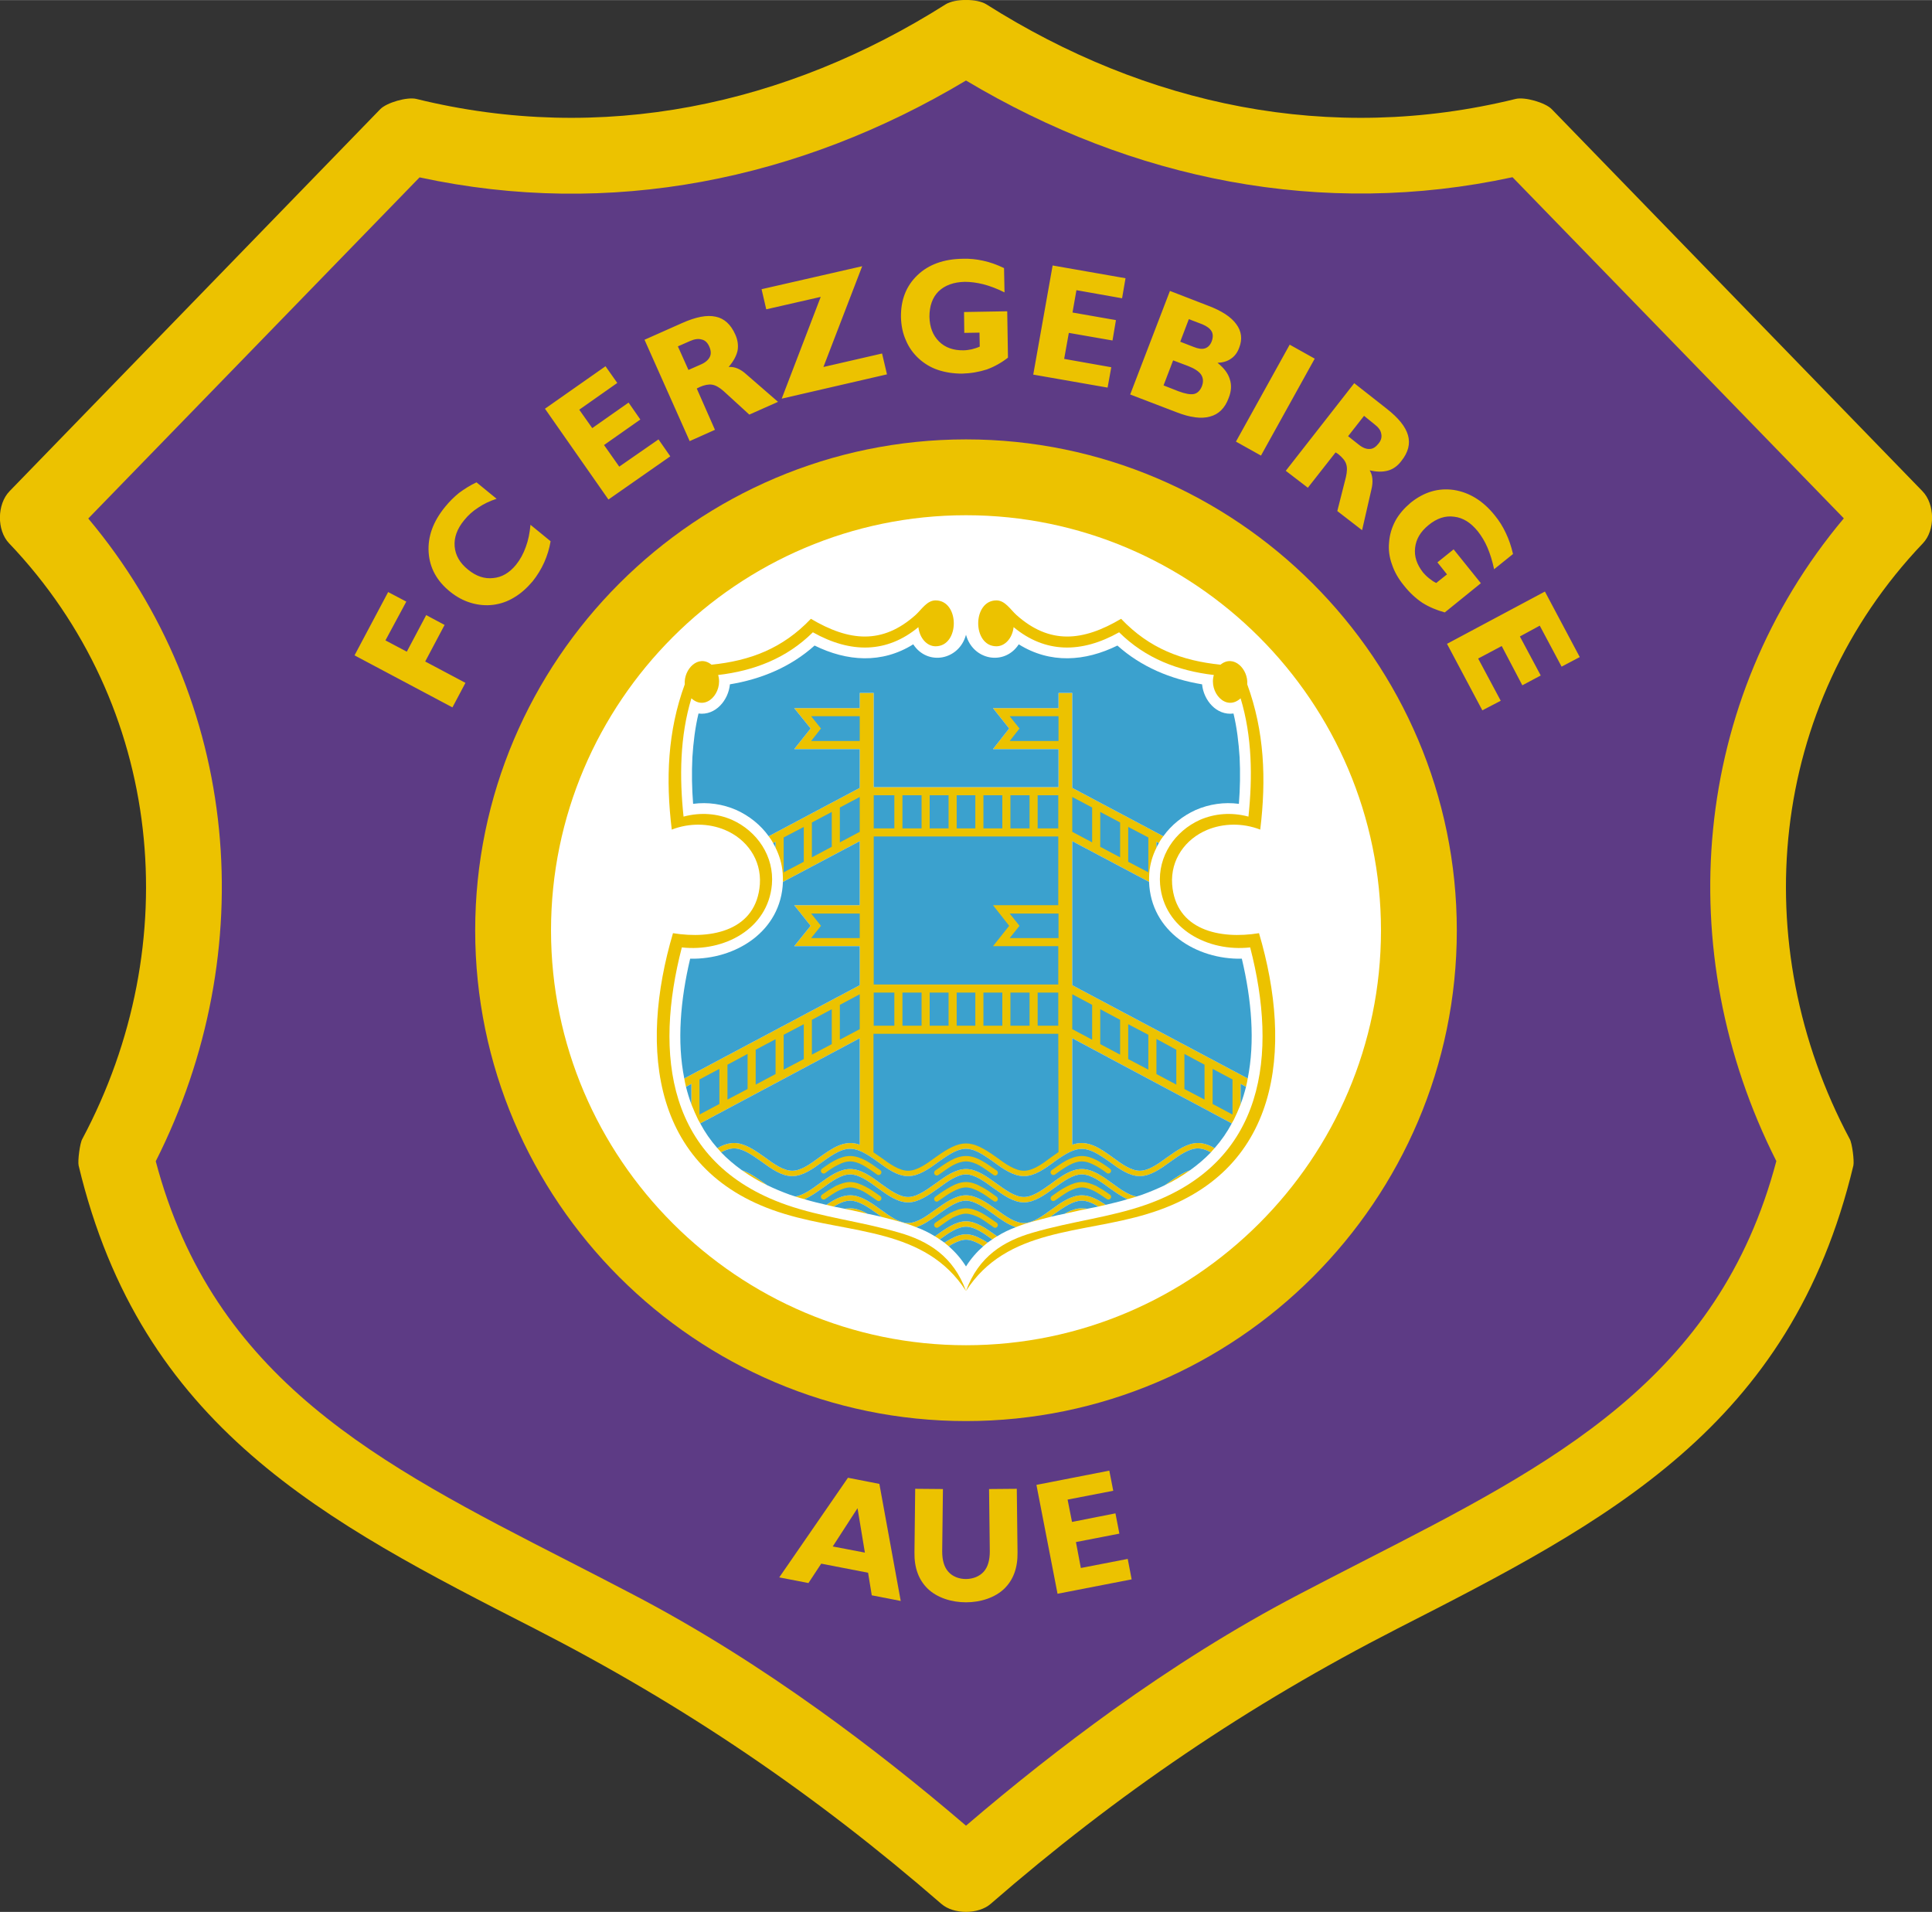
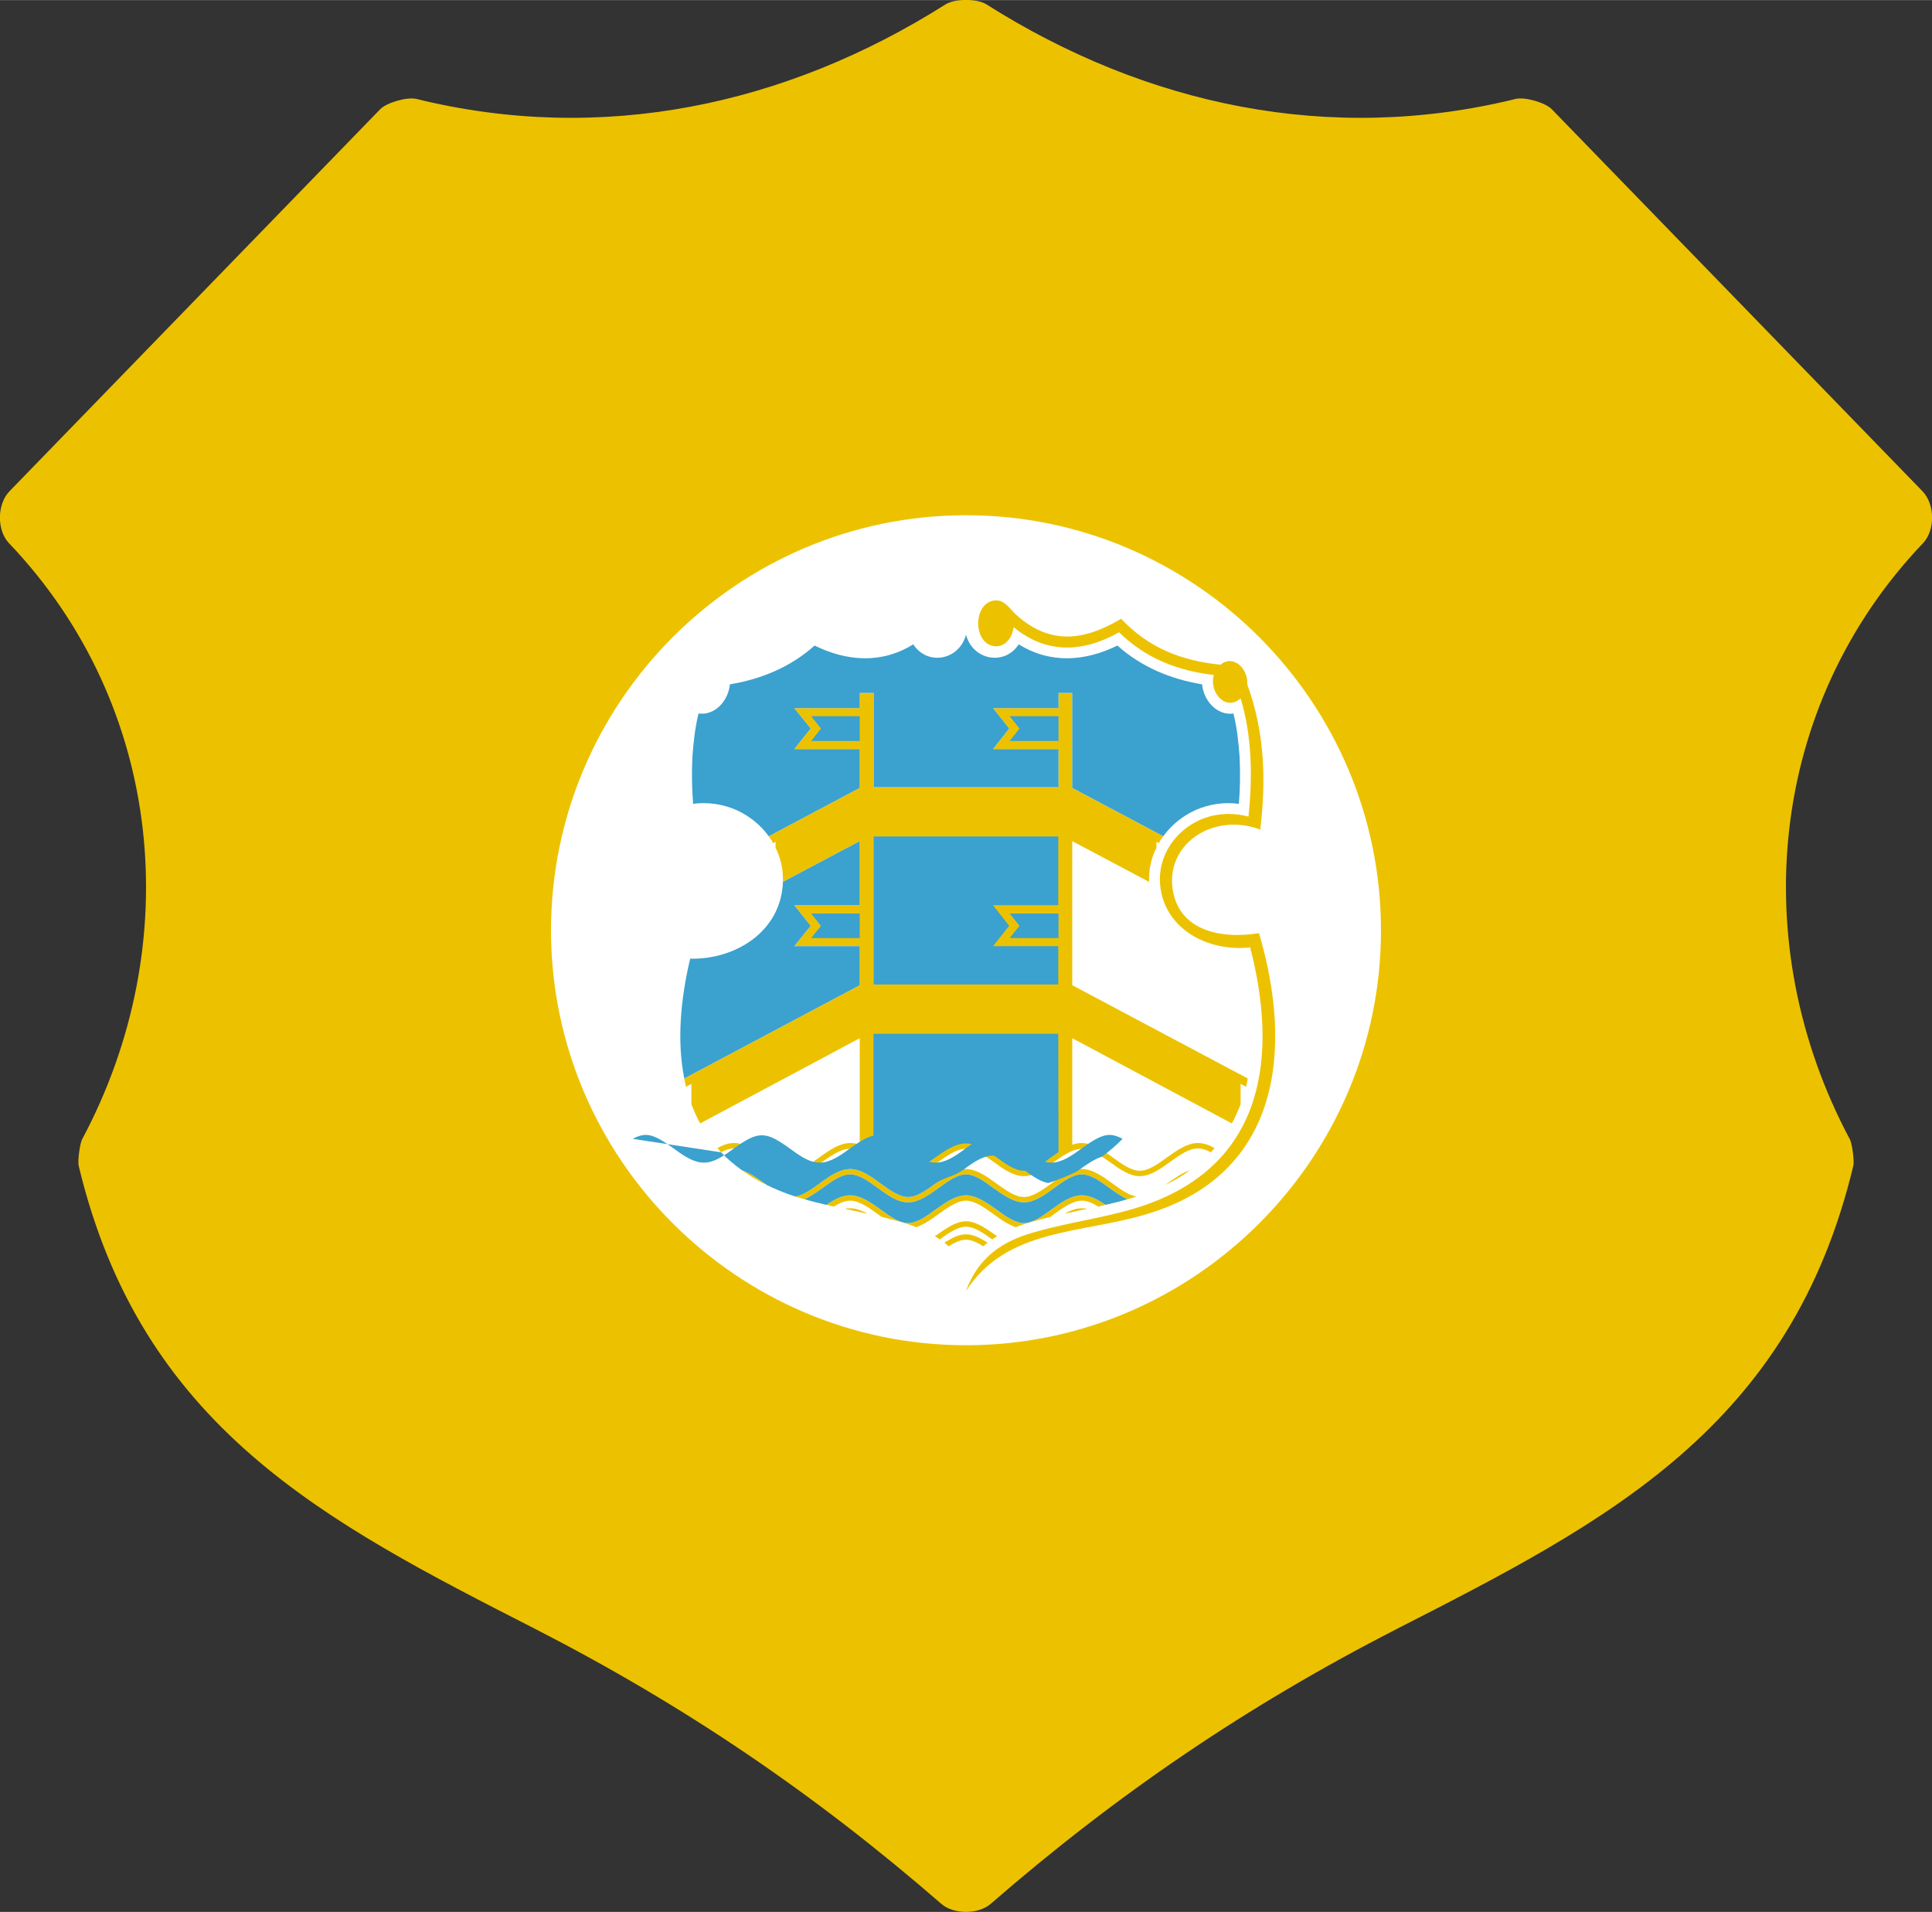
<svg xmlns="http://www.w3.org/2000/svg" id="Layer_1" image-rendering="optimizeQuality" shape-rendering="geometricPrecision" text-rendering="geometricPrecision" viewBox="0 0 2361.8 2337" width="2500" height="2474">
  <rect x="0" y="0" width="2361.8" height="2337" fill="#333333" stroke="none" />
  <style>.st0{fill:#ecc200}.st1{fill:#5d3b85}.st2{fill:#fff}.st3{fill:#3ba1ce}</style>
  <g id="Ebene_x0020_1">
    <path class="st0" d="M1150.9 2327.3c-155.1-134.7-314.1-242.7-497.4-336.6-256.8-131.1-480.9-246-557.4-566.1-1.2-5.7 1.5-27.3 4.5-32.4 127.2-238.5 99.6-529.8-89.4-728.1-15.3-15.9-15-48 .6-63.9l453-466.8c7.8-8.1 33-15.3 44.1-12.6 226.8 55.8 451.8 8.1 647.4-115.8 11.4-6.9 37.8-6.9 49.2 0 195.6 123.9 420.6 171.6 647.4 115.8 11.1-2.7 36.3 4.5 44.1 12.6l453 466.8c15.6 15.9 15.9 48 .6 63.9-189 198.3-216.6 489.6-89.4 728.1 3 5.1 5.7 26.7 4.5 32.4-76.5 320.1-300.6 435-557.4 566.1-183.3 93.9-342.3 201.9-497.4 336.6-15 12.9-45 12.9-60 0z" />
-     <path class="st1" d="M1180.9 2231.6c58.5-50.1 118.5-97.5 179.4-141.3 72.9-52.2 148.2-99.9 226.8-141 26.4-13.8 53.1-27.6 79.5-41.1 231.6-118.5 434.4-222.3 504.9-489-129.6-256.5-104.1-563.4 82.5-785.7l-405-417c-233.1 50.4-464.7 3.3-668.1-118.2-203.4 121.7-435 168.8-668 118.4l-405 417C294.5 856 320 1162.9 190.4 1419.4c70.5 266.7 273.3 370.5 504.9 489 26.4 13.5 53.1 27.3 79.5 41.1 78.6 41.1 153.9 88.8 226.8 141 60.8 43.6 120.8 91 179.3 141.1z" />
    <path class="st0" d="M1180.9 1737c330.3 0 600-269.4 600-599.7 0-330.6-269.7-600.3-600-600.3s-600 269.7-600 600.3c.1 330.3 269.7 599.7 600 599.7z" />
    <path class="st2" d="M1180.9 1644.3c279.3 0 507.3-228 507.3-507 0-279.6-228-507.6-507.3-507.6s-507.3 228-507.3 507.6c.1 279 228 507 507.3 507z" />
    <path class="st0" d="M907 1430.4c9.3 6.6 19.5 12.9 30.9 18.3-.9-.6-2.1-1.5-3-2.1-9.3-6.6-18.6-13.2-27.9-16.2zm65.4 32.1c3.6 1.2 7.5 2.4 11.1 3.3 7.5-3.3 15-8.7 22.2-13.8 11.4-8.4 22.8-16.5 33.6-16.5s22.2 8.1 33.6 16.5c12 8.7 24.3 17.7 37.2 17.7 12.9 0 25.2-9 37.5-17.7 11.4-8.4 22.8-16.5 33.3-16.5 10.5 0 21.9 8.1 33.3 16.5 12.3 8.7 24.6 17.7 37.5 17.7 12.9 0 25.2-9 37.2-17.7 11.4-8.4 22.8-16.5 33.6-16.5s22.2 8.1 33.6 16.5c7.2 5.1 14.7 10.5 22.2 13.8 3.6-.9 7.5-2.1 11.1-3.3-9.6-1.5-19.5-8.7-29.4-15.9-12.3-9-24.6-17.7-37.5-17.7-12.9 0-25.2 8.7-37.2 17.7-11.4 8.1-22.8 16.5-33.6 16.5s-22.2-8.4-33.6-16.5c-12.3-9-24.6-17.7-37.2-17.7-12.6 0-24.9 8.7-37.2 17.7-11.4 8.1-22.8 16.5-33.6 16.5s-22.2-8.4-33.6-16.5c-12-9-24.3-17.7-37.2-17.7-12.9 0-25.2 8.7-37.5 17.7-9.9 7.2-19.8 14.4-29.4 15.9zm37.8 10.2c9.6-6.6 19.2-11.7 29.1-11.7 12.9 0 25.2 8.7 37.2 17.4 11.4 8.4 22.8 16.5 33.6 16.5s22.2-8.1 33.6-16.5c12.3-8.7 24.6-17.4 37.2-17.4 12.6 0 24.9 8.7 37.2 17.4 11.4 8.4 22.8 16.5 33.6 16.5s22.2-8.1 33.6-16.5c12-8.7 24.3-17.4 37.2-17.4 9.9 0 19.5 5.1 29.1 11.7-3 .6-6 1.5-9 2.1-6.9-4.2-13.5-7.2-20.1-7.2-10.8 0-22.2 8.1-33.6 16.2-1.5 1.2-3.3 2.4-4.8 3.6-8.1 2.1-16.5 4.2-24.9 6.6-6 1.8-11.7 3.6-17.4 6-9.3-3-18.6-9.6-27.6-16.2-11.4-8.1-22.8-16.2-33.3-16.2-10.5 0-21.9 8.1-33.3 16.2-9 6.6-18.3 13.2-27.6 16.2-5.7-2.4-11.4-4.2-17.4-6-8.4-2.4-16.8-4.5-24.9-6.6-1.5-1.2-3.3-2.4-4.8-3.6-11.4-8.1-22.8-16.2-33.6-16.2-6.6 0-13.2 3-20.1 7.2-3-.6-6-1.5-9-2.1zm22.5 4.8c2.4.6 4.8 1.2 7.2 1.5 6.6 1.5 13.5 3 20.1 4.5-.6-.6-1.2-.9-1.8-1.2-6.3-3.3-12.6-5.4-18.9-5.4-2.4 0-4.5.3-6.6.6zm110.1 33.6c2.1 1.2 4.2 2.4 6 3.9 11.1-8.1 21.9-15.6 32.1-15.6 10.2 0 21 7.5 32.1 15.6 1.8-1.5 3.9-2.7 6-3.9-.3-.3-.6-.3-.9-.6-12.3-8.7-24.6-17.7-37.2-17.7-12.6 0-24.9 9-37.2 17.7-.3.3-.6.3-.9.6zm11.7 7.8c2.4-1.5 4.8-3 7.2-4.2 6.3-3.6 12.9-6 19.2-6 6.3 0 12.9 2.4 19.2 6 2.4 1.2 4.8 2.7 7.2 4.2l-5.4 4.5c-1.5-1.2-3.3-2.1-4.8-3-5.7-3-11.1-5.1-16.2-5.1s-10.5 2.1-16.2 5.1c-1.5.9-3.3 1.8-4.8 3l-5.4-4.5zm147.3-35.4c6.6-1.5 13.5-3 20.1-4.5 2.4-.3 4.8-.9 7.2-1.5-2.1-.3-4.2-.6-6.6-.6-6.3 0-12.6 2.1-18.9 5.4-.6.3-1.2.6-1.8 1.2zm122.1-34.8c11.4-5.4 21.6-11.7 30.9-18.3-9.3 3-18.6 9.6-27.9 16.2-.9.6-2.1 1.5-3 2.1z" />
    <path class="st0" d="M939.7 1022.1c2.1 2.7 3.9 5.4 5.4 8.4l3-1.5v7.2c4.8 9.6 7.8 19.8 8.7 30.9.3 3.6.3 7.2.3 10.8l93.9-49.8v78.3h-80.1l20.1 25.2-20.1 24.9h80.1v47.7l-214.5 114c.6 3.3 1.2 6.9 2.1 10.2l6.6-3.6v24.9c.6 1.5 1.2 3.3 2.1 5.1 1.2 3.3 2.7 6.3 4.2 9.6 1.2 3 2.7 5.7 4.5 8.7l195-104.1v130.2c-18.9-6.9-34.2 4.8-49.2 15.3-11.4 8.4-22.5 16.5-33.3 16.5-10.8 0-22.2-8.1-33.6-16.5-12.3-8.7-24.6-17.4-37.5-17.4-6.9 0-13.8 2.4-20.4 6.3 1.5 1.5 3 3.3 4.5 5.1 5.4-3 10.8-4.8 15.9-4.8 10.8 0 22.2 8.1 33.6 16.2 12.3 9 24.6 17.7 37.5 17.7 12.9 0 24.9-8.7 37.2-17.7 29.1-21 38.1-21 67.2 0 12.3 9 24.3 17.7 37.2 17.7 12.9 0 25.2-8.7 37.5-17.7 29.1-21 37.5-21 66.6 0 12.3 9 24.6 17.7 37.5 17.7 12.9 0 25.2-8.7 37.2-17.7 29.4-21 38.1-20.7 67.2 0 12.3 9 24.6 17.7 37.2 17.7 12.9 0 25.2-8.7 37.5-17.7 11.4-8.1 22.8-16.2 33.6-16.2 5.1 0 10.5 1.8 15.9 4.8 1.5-1.8 3-3.6 4.5-5.1-6.6-3.9-13.5-6.3-20.4-6.3-12.9 0-25.2 8.7-37.5 17.4-11.4 8.4-22.8 16.5-33.6 16.5-10.5 0-21.9-8.1-33.3-16.5-14.7-10.5-30.3-22.2-49.2-15.3V1269l195 104.1c1.8-3 3.3-5.7 4.5-8.7 1.5-3.3 3-6.3 4.2-9.6.9-1.8 1.5-3.6 2.1-5.1v-24.9l6.6 3.6c.9-3.3 1.5-6.9 2.1-10.2l-214.5-114v-176.1l93.9 49.8c0-3.6 0-7.2.3-11.1.9-10.8 3.9-21 8.7-30.6v-7.2l3 1.5c1.5-3 3.3-5.7 5.4-8.4L1310.8 963V846.9H1294v18.6h-80.1l19.8 24.9-19.8 25.2h80.1v46.5h-225.9V846.9H1051v18.6h-80.1l20.1 24.9-20.1 25.2h80.1V963l-111.3 59.1z" />
-     <path class="st3" d="M1268.5 1012.5h25.2V972h-25.2zM1235.2 1012.5h23.4V972h-23.4zM1202.2 1012.5h23.1V972h-23.1zM1169.5 1012.5h22.8V972h-22.8zM1136.5 1012.5h23.1V972h-23.1zM1103.2 1012.5h23.4V972h-23.4zM1068.1 972v40.5h25.2V972zM1268.5 1253.7h25.2v-40.5h-25.2zM1235.2 1253.7h23.4v-40.5h-23.4zM1202.2 1253.7h23.1v-40.5h-23.1zM1169.5 1253.7h22.8v-40.5h-22.8zM1136.5 1253.7h23.1v-40.5h-23.1zM1103.2 1253.7h23.4v-40.5h-23.4zM1068.1 1253.7h25.2v-40.5h-25.2zM958 1023.6l24.6-12.9v42.6l-24.6 12.9zM992.5 1005.3l24.3-12.9v42.6l-24.3 12.9zM1026.7 987l24.3-12.9v42.6l-24.3 12.9zM855.1 1319.4l24.3-12.9v42.9l-24.3 12.9zM889.3 1301.4l24.6-13.2v42.9l-24.6 12.9zM923.8 1283.1l24.3-12.9v42.6l-24.3 12.9zM958 1264.8l24.6-12.9v42.6l-24.6 12.9zM992.5 1246.5l24.3-12.9v42.6l-24.3 12.9zM1026.7 1228.2l24.3-12.9v42.6l-24.3 12.9zM1506.7 1362.3l-24.3-12.9v-42.9l24.3 12.9zM1472.5 1344l-24.6-12.9v-42.9l24.6 13.2zM1438 1325.7l-24.3-12.9v-42.9l24.3 13.2zM1403.8 1307.4l-24.6-12.9v-42.6l24.6 12.9zM1369.3 1289.1l-24.3-12.9v-42.6l24.3 12.9zM1335.1 1270.8l-24.3-12.9v-42.6l24.3 12.9zM1403.8 1066.2l-24.6-12.9v-42.6l24.6 12.9zM1369.3 1047.9L1345 1035v-42.6l24.3 12.9zM1335.1 1029.6l-24.3-12.9v-42.6l24.3 12.9zM1416.7 1030.5c-1.2 1.8-2.1 3.6-3 5.7v-7.2l3 1.5zM1523.2 1328.4c-1.8 7.2-3.9 14.1-6.6 21.3v-24.9l6.6 3.6zM945.1 1030.5c1.2 1.8 2.1 3.6 3 5.7v-7.2l-3 1.5zM838.6 1328.4c1.8 7.2 3.9 14.1 6.6 21.3v-24.9l-6.6 3.6zM856 1373.1c5.7 10.8 12.6 20.7 21 30.3 6.6-3.9 13.5-6.3 20.4-6.3 12.9 0 25.2 8.7 37.5 17.4 11.4 8.4 22.8 16.5 33.6 16.5s21.9-8.1 33.3-16.5c15-10.5 30.3-22.2 49.2-15.3V1269l-195 104.1zM1019.2 1474.8l13.5 2.7c2.1-.3 4.2-.6 6.6-.6 6.3 0 12.6 2.1 18.9 5.4.6.3 1.2.6 1.8 1.2 6 1.2 11.7 2.4 17.7 3.9-1.5-1.2-3.3-2.4-4.8-3.6-11.4-8.1-22.8-16.2-33.6-16.2-6.6 0-13.2 3-20.1 7.2zM1120 1500c8.1 3 15.6 6.6 22.8 11.1.3-.3.6-.3.9-.6 12.3-8.7 24.6-17.7 37.2-17.7 12.6 0 24.9 9 37.2 17.7.3.3.6.3.9.6 7.2-4.5 14.7-8.1 22.8-11.1-9.3-3-18.6-9.6-27.6-16.2-11.4-8.1-22.8-16.2-33.3-16.2-10.5 0-21.9 8.1-33.3 16.2-9 6.6-18.3 13.2-27.6 16.2zM1284.1 1487.4c6-1.5 11.7-2.7 17.7-3.9.6-.6 1.2-.9 1.8-1.2 6.3-3.3 12.6-5.4 18.9-5.4 2.4 0 4.5.3 6.6.6l13.5-2.7c-6.9-4.2-13.5-7.2-20.1-7.2-10.8 0-22.2 8.1-33.6 16.2-1.5 1.2-3.3 2.4-4.8 3.6zM1159.9 1523.4c7.8 6.9 15 15 21 24.6 6-9.6 13.2-17.7 21-24.6-1.5-1.2-3.3-2.1-4.8-3-5.7-3-11.1-5.1-16.2-5.1s-10.5 2.1-16.2 5.1c-1.5.9-3.3 1.8-4.8 3z" />
-     <path class="st3" d="M1148.8 1515c1.8 1.2 3.9 2.4 5.7 3.9 2.4-1.5 4.8-3 7.2-4.2 6.3-3.6 12.9-6 19.2-6 6.3 0 12.9 2.4 19.2 6 2.4 1.2 4.8 2.7 7.2 4.2 1.8-1.5 3.9-2.7 5.7-3.9-11.1-8.1-21.9-15.6-32.1-15.6-10.2 0-21 7.5-32.1 15.6zM1525.3 1318.2c9-45 4.8-95.7-7.2-146.4-55.5 1.2-111.3-33.3-113.4-93.9l-93.9-49.8v176.1l214.5 114zM1484.8 1403.4c8.4-9.6 15.3-19.5 21-30.3l-195-104.1v130.2c18.9-6.9 34.5 4.8 49.2 15.3 11.4 8.4 22.8 16.5 33.3 16.5 10.8 0 22.2-8.1 33.6-16.5 12.3-8.7 24.6-17.4 37.5-17.4 6.9 0 13.8 2.4 20.4 6.3z" />
-     <path class="st3" d="M881.5 1408.5c7.5 7.8 15.9 15 25.5 21.9 9.3 3 18.6 9.6 27.9 16.2.9.6 2.1 1.5 3 2.1 8.7 4.2 18 8.1 27.9 11.7 2.1.6 4.5 1.5 6.6 2.1 9.6-1.5 19.5-8.7 29.4-15.9 12.3-9 24.6-17.7 37.5-17.7 12.9 0 25.2 8.7 37.2 17.7 11.4 8.1 22.8 16.5 33.6 16.5s22.2-8.4 33.6-16.5c12.3-9 24.6-17.7 37.2-17.7 12.6 0 24.9 8.7 37.2 17.7 11.4 8.1 22.8 16.5 33.6 16.5s22.2-8.4 33.6-16.5c12-9 24.3-17.7 37.2-17.7 12.9 0 25.2 8.7 37.5 17.7 9.9 7.2 19.8 14.4 29.4 15.9 2.1-.6 4.5-1.5 6.6-2.1 9.9-3.6 19.2-7.5 27.9-11.7.9-.6 2.1-1.5 3-2.1 9.3-6.6 18.6-13.2 27.9-16.2 9.6-6.9 18-14.1 25.5-21.9-5.4-3-10.8-4.8-15.9-4.8-10.8 0-22.2 8.1-33.6 16.2-12.3 9-24.6 17.7-37.5 17.7-12.6 0-24.9-8.7-37.2-17.7-29.1-20.7-37.8-21-67.2 0-12 9-24.3 17.7-37.2 17.7-12.9 0-25.2-8.7-37.5-17.7-29.1-21-37.5-21-66.6 0-12.3 9-24.6 17.7-37.5 17.7-12.9 0-24.9-8.7-37.2-17.7-29.1-21-38.1-21-67.2 0-12.3 9-24.3 17.7-37.2 17.7-12.9 0-25.2-8.7-37.5-17.7-11.4-8.1-22.8-16.2-33.6-16.2-5.1 0-10.5 1.8-15.9 4.8z" />
+     <path class="st3" d="M881.5 1408.5c7.5 7.8 15.9 15 25.5 21.9 9.3 3 18.6 9.6 27.9 16.2.9.6 2.1 1.5 3 2.1 8.7 4.2 18 8.1 27.9 11.7 2.1.6 4.5 1.5 6.6 2.1 9.6-1.5 19.5-8.7 29.4-15.9 12.3-9 24.6-17.7 37.5-17.7 12.9 0 25.2 8.7 37.2 17.7 11.4 8.1 22.8 16.5 33.6 16.5s22.2-8.4 33.6-16.5s22.2-8.4 33.6-16.5c12-9 24.3-17.7 37.2-17.7 12.9 0 25.2 8.7 37.5 17.7 9.9 7.2 19.8 14.4 29.4 15.9 2.1-.6 4.5-1.5 6.6-2.1 9.9-3.6 19.2-7.5 27.9-11.7.9-.6 2.1-1.5 3-2.1 9.3-6.6 18.6-13.2 27.9-16.2 9.6-6.9 18-14.1 25.5-21.9-5.4-3-10.8-4.8-15.9-4.8-10.8 0-22.2 8.1-33.6 16.2-12.3 9-24.6 17.7-37.5 17.7-12.6 0-24.9-8.7-37.2-17.7-29.1-20.7-37.8-21-67.2 0-12 9-24.3 17.7-37.2 17.7-12.9 0-25.2-8.7-37.5-17.7-29.1-21-37.5-21-66.6 0-12.3 9-24.6 17.7-37.5 17.7-12.9 0-24.9-8.7-37.2-17.7-29.1-21-38.1-21-67.2 0-12.3 9-24.3 17.7-37.2 17.7-12.9 0-25.2-8.7-37.5-17.7-11.4-8.1-22.8-16.2-33.6-16.2-5.1 0-10.5 1.8-15.9 4.8z" />
    <path class="st3" d="M983.5 1465.8c8.7 2.7 17.7 4.8 26.7 6.9 9.6-6.6 19.2-11.7 29.1-11.7 12.9 0 25.2 8.7 37.2 17.4 11.4 8.4 22.8 16.5 33.6 16.5s22.2-8.1 33.6-16.5c12.3-8.7 24.6-17.4 37.2-17.4 12.6 0 24.9 8.7 37.2 17.4 11.4 8.4 22.8 16.5 33.6 16.5s22.2-8.1 33.6-16.5c12-8.7 24.3-17.4 37.2-17.4 9.9 0 19.5 5.1 29.1 11.7 9-2.1 18-4.2 26.7-6.9-7.5-3.3-15-8.7-22.2-13.8-11.4-8.4-22.8-16.5-33.6-16.5s-22.2 8.1-33.6 16.5c-12 8.7-24.3 17.7-37.2 17.7-12.9 0-25.2-9-37.5-17.7-11.4-8.4-22.8-16.5-33.3-16.5-10.5 0-21.9 8.1-33.3 16.5-12.3 8.7-24.6 17.7-37.5 17.7-12.9 0-25.2-9-37.2-17.7-11.4-8.4-22.8-16.5-33.6-16.5s-22.2 8.1-33.6 16.5c-7.2 5.1-14.7 10.5-22.2 13.8zM1294 1146.6v-30h-59.7l12 15-12 15zM1294 875.4h-59.7l12 15-12 15.3h59.7zM1051 875.4h-59.4l12 15-12 15.3h59.4zM1051 1146.6v-30h-59.4l12 15-12 15z" />
    <path class="st3" d="M957.1 1077.9c-2.1 60.6-57.9 95.1-113.4 93.9-12 50.7-16.2 101.4-7.2 146.4l214.5-114v-47.7h-80.1l20.1-24.9-20.1-25.2h80.1v-78.3l-93.9 49.8zM1116.4 787.5c-38.4 24-81 21-120.6 1.5-29.1 26.1-65.1 41.1-103.5 47.4-1.8 19.2-17.4 38.4-38.4 35.7-4.2 17.4-6.3 35.4-7.5 53.7-.9 18.9-.6 37.8.9 56.7 18-2.4 36.3.3 52.8 7.5 15.9 7.2 29.7 18.3 39.6 32.1L1051 963v-47.4h-80.1l20.1-25.2-20.1-24.9h80.1v-18.6h17.1v115.2H1294v-46.5h-80.1l19.8-25.2-19.8-24.9h80.1v-18.6h16.8V963l111.3 59.1c9.9-13.8 23.7-24.9 39.6-32.1 16.5-7.2 34.8-9.9 52.8-7.5 1.5-18.9 1.8-37.8.9-56.7-1.2-18.3-3.3-36.3-7.5-53.7-21 2.7-36.6-16.5-38.4-35.7-38.4-6.3-74.4-21.3-103.5-47.4-39.6 19.5-82.2 22.5-120.6-1.5-17.4 26.7-56.1 19.5-64.5-11.7-8.4 31.2-47.1 38.4-64.5 11.7zM1068.1 1022.4v180.9h225.6v-46.8h-79.8l19.8-24.9-19.8-25.2h79.8v-84zM1067.8 1408.5l8.7 6c11.4 8.4 22.8 16.5 33.6 16.5s22.2-8.1 33.6-16.5c31.5-22.5 42.9-22.5 74.4 0 11.4 8.4 22.8 16.5 33.6 16.5s22.2-8.1 33.3-16.5l9-6.3-.3-144.6h-225.9v144.9z" />
-     <path class="st0" d="M553.1 864.6L433.4 801l41.1-77.4 22.2 11.7-25.5 47.4 26.1 13.8 23.7-44.7 22.5 12-23.7 44.7 49.2 26.1zM673.1 661.5c-1.5 9-4.2 17.7-7.8 25.8-3.6 8.1-8.4 15.9-14.1 23.1-6.9 8.1-14.1 14.7-22.2 19.5-8.1 5.1-16.8 8.1-25.8 9.3-9.3 1.2-18.6.3-27.6-2.4-9-2.7-17.4-7.2-25.2-13.5-16.5-13.2-25.2-29.4-26.4-48.3-1.2-19.2 5.4-37.5 20.1-55.5 5.1-6.3 10.8-12 17.1-17.1 6.6-4.8 13.5-9.3 21.3-12.9l24.6 20.1c-8.4 2.7-15.9 6.3-22.5 10.8-6.6 4.2-12.3 9.3-17.1 15.3-8.7 10.5-12.6 21.3-11.7 32.1.9 10.8 6.3 20.4 16.5 28.5 9.9 8.1 20.1 11.4 30.6 10.2 10.5-.9 19.8-6.3 27.9-16.2 5.1-6.3 9-13.5 12-21.9 3-8.1 4.8-17.1 5.7-27l24.6 20.1zM743.8 610.5l-77.6-111 74-51.9 14.4 20.4-46.5 32.7 15.9 22.5 44.4-31.2 14.4 20.7-44.4 31.2 18.6 26.4 48-33.3 14.4 20.7zM856.6 445.5c5.7-2.4 9.3-5.7 11.1-9.3 1.8-3.6 1.5-7.8-.6-12.6s-5.1-7.8-9.3-8.7c-3.9-1.2-8.7-.6-14.1 1.8l-15 6.6 12.9 28.8 15-6.6zm-13.5 93.6l-55.2-123.9 45.9-20.4c16.8-7.5 30.3-10.2 41.1-7.8 10.5 2.1 18.6 9.6 24 21.9 3 6.6 3.9 13.5 2.7 19.8-1.5 6.6-5.1 12.9-10.8 19.8 3.6-.3 7.2.3 10.8 1.8 3.6 1.5 7.2 3.9 10.8 7.2l38.7 33.6-35.1 15.6-31.5-28.8c-5.1-4.5-9.9-7.2-14.1-7.8-4.2-.6-9.3.3-15.3 3-.3.3-.9.6-1.8.9-.6.3-1.2.6-1.5.9l22.2 50.4-30.9 13.8zM955.6 487.2l47.7-124.4-66.6 15.2-5.7-24.6 123-28.1-47.4 123.2 71.7-16.5 6 25.5zM1232.2 437.1c-8.1 6.3-16.8 11.1-25.8 14.4-9.3 3-19.5 4.8-30.3 5.1-10.5 0-20.4-1.5-29.4-4.5s-16.8-7.8-23.4-13.8c-6.9-6.3-12.3-13.8-15.9-22.5-3.9-8.7-5.7-18-6-28.2-.3-21 6.3-38.1 20.1-51.3 13.8-13.2 32.4-19.8 55.5-20.1 8.4-.3 16.8.6 24.9 2.4 8.4 1.8 16.8 4.8 25.5 9l.6 29.7c-9-4.5-17.7-7.8-25.8-9.9-8.4-2.1-15.9-3-22.8-3-13.5.3-24.3 4.2-32.1 11.7-7.5 7.5-11.1 18-11.1 30.9.3 12.9 4.2 22.8 11.7 30.3 7.5 7.5 17.7 11.1 30.3 10.8 3 0 6.3-.6 9.6-1.2 3.3-.9 6.6-1.8 9.9-3.3l-.3-17.1-18.6.3-.3-25.5 52.8-.9.9 56.7zM1263.1 457.8l23.7-133.4 89.1 15.6-4.2 24.5-55.8-9.9-4.8 27.3 53.1 9.3-4.2 24.9-53.4-9.3-5.7 31.8 57.6 10.2-4.5 24.9zM1422.4 471l18.3 7.2c8.1 3 14.4 4.2 18.9 3.3 4.2-.9 7.5-4.2 9.6-9.3 2.1-5.4 1.8-10.2-.9-14.4-2.7-3.9-8.1-7.5-15.9-10.5l-18.3-6.9-11.7 30.6zm36.6-47.1c6 2.4 10.5 3 14.1 1.8 3.6-1.2 6.3-3.9 8.1-8.4 1.8-4.8 1.8-9 0-12.3-2.1-3.6-5.7-6.3-11.4-8.7l-16.5-6.3-10.5 27.6 16.2 6.3zm-77.4 58.2l48.6-126.6 46.5 18c16.8 6.3 28.2 13.8 34.5 22.5 6.6 8.7 7.8 18.6 3.6 29.1-2.1 5.7-5.4 10.2-9.9 13.2-4.5 3.3-10.2 4.8-16.5 5.1 7.8 6.3 12.9 12.9 15 20.1 2.4 7.2 1.8 15-1.5 23.1-4.5 12.3-12.3 19.8-22.8 22.5-10.5 3-24.3 1.2-41.1-5.4l-56.4-21.6zM1510.9 539.7l65.7-118.5 30.6 17.1-65.7 118.5zM1660.9 543.3c4.8 3.9 9.3 5.7 13.5 5.4 3.9 0 7.5-2.4 10.8-6.6 3.3-3.9 4.2-8.1 3.3-12-.6-4.2-3.6-8.1-8.4-11.7l-12.6-10.2-19.5 24.9 12.9 10.2zm-89.1 32.1l83.7-107.1 39.3 30.9c14.7 11.4 23.4 22.2 26.4 32.7 3 10.5.3 21-8.1 31.5-4.5 6-9.9 9.9-16.2 11.7-6.6 1.8-13.8 1.8-22.5-.3 1.8 3 3 6.6 3.3 10.5.3 3.9 0 8.1-1.2 12.9l-11.4 49.8-30.3-23.4 10.5-41.4c1.5-6.6 1.8-12 .3-16.2-1.2-3.9-4.5-7.8-9.6-12-.6-.3-.9-.6-1.8-1.2-.6-.3-1.2-.6-1.5-.9l-33.9 43.2-27-20.7zM1766.2 748.5c-9.9-2.7-19.2-6.6-27.3-11.7-8.1-5.4-15.6-12.3-22.5-21-6.9-8.4-11.7-16.8-14.7-25.8-3.3-9-4.5-18-3.6-27 .6-9.3 3.3-18.3 7.8-26.7 4.5-8.1 10.8-15.3 18.6-21.9 16.5-13.2 33.9-18.3 52.8-15.6 18.9 3 35.7 13.2 50.1 31.2 5.4 6.6 9.9 13.8 13.5 21.6 3.6 7.5 6.6 16.2 8.7 25.5l-23.1 18.6c-2.1-9.9-4.8-18.6-8.1-26.4-3.3-7.8-7.5-14.4-11.7-19.8-8.7-10.8-18.3-16.8-29.1-18-10.5-1.5-21 1.8-31.2 10.2-9.9 8.1-15.3 17.1-16.5 27.9-1.2 10.5 2.1 20.4 9.9 30.3 2.1 2.4 4.5 4.8 7.2 6.9 2.7 2.1 5.4 4.2 8.7 5.7l13.2-10.5-11.7-14.7 19.8-15.9 33.3 41.4-44.1 35.7zM1768.9 786.9l119.7-63.9 42.6 80.1-22.2 11.7-26.7-50.1-24.3 13.2 25.5 47.7-22.5 12-25.2-48-28.8 15.3 27.6 51.6-22.5 11.7zM1018 1890.3l39.3 7.5-9-54.3-30.3 46.8zm-65.4 37.8l84-121.8 38.4 7.5 26.1 143.1-35.4-6.9-4.5-27.6-57.3-11.1-15.6 23.7-35.7-6.9zM1292.8 1948.1L1267 1815l89.1-17.4 4.8 24.6-55.8 10.8 5.4 27.3 53.1-10.5 4.8 24.8-53.1 10.3 6 31.7 57.3-11.1 4.8 25zM1180.9 1578c-49.8-77.4-141.3-69.6-221.7-94.2-163.5-49.2-178.2-202.2-136.5-343.2 48 7.8 102-3.6 106.2-59.7 2.1-30.3-16.2-55.5-42.9-66.6-19.5-8.1-43.2-8.7-64.8-.3-7.5-61.8-5.1-120.3 15.9-177.6-1.5-18.3 16.5-37.2 32.7-24 46.8-4.8 86.7-19.5 121.5-56.1 46.5 27.6 87.3 31.8 128.1-4.8 7.2-6.6 13.8-17.7 24.3-17.7 29.7 0 29.7 56.1 0 56.1-10.5 0-19.5-9.9-21-23.4-38.4 31.8-82.5 32.4-129 6.3-32.4 32.1-72.3 47.1-115.8 52.2 6.3 21-14.7 45-32.7 28.5-14.1 46.5-14.7 96.3-9.6 144.6 21.3-5.7 41.7-3.6 59.1 3.9 30.9 13.8 51.9 44.7 48.9 79.2-4.8 54.3-58.5 82.5-110.1 76.8-33.6 129.9-19.5 263.1 127.8 314.7 43.8 15.3 90.3 20.1 137.7 33.9 35.7 10.2 66.6 29.1 81.9 71.4z" />
    <path class="st0" d="M1180.9 1578c49.8-77.4 141.3-69.6 221.7-94.2 163.5-49.2 178.2-202.2 136.5-343.2-48 7.8-102-3.6-106.2-59.7-2.1-30.3 16.2-55.5 42.9-66.6 19.5-8.1 43.2-8.7 64.8-.3 7.5-61.8 5.1-120.3-15.9-177.6 1.5-18.3-16.5-37.2-32.7-24-46.8-4.8-86.7-19.5-121.5-56.1-46.5 27.6-87.3 31.8-128.1-4.8-7.2-6.6-13.8-17.7-24.3-17.7-29.7 0-29.7 56.1 0 56.1 10.5 0 19.5-9.9 21-23.4 38.4 31.8 82.5 32.4 129 6.3 32.4 32.1 72.3 47.1 115.8 52.2-6.3 21 14.7 45 32.7 28.5 14.1 46.5 14.7 96.3 9.6 144.6-21.3-5.7-41.7-3.6-59.1 3.9-30.9 13.8-51.9 44.7-48.9 79.2 4.8 54.3 58.5 82.5 110.1 76.8 33.6 129.9 19.5 263.1-127.8 314.7-43.8 15.3-90.3 20.1-137.7 33.9-35.7 10.2-66.6 29.1-81.9 71.4z" />
-     <path class="st0" d="M1143.4 1494.6c6-4.2 12.3-8.7 18.3-12 6.3-3.3 12.9-5.7 19.2-5.7 6.3 0 12.9 2.4 19.2 5.7 6 3.3 12 7.8 18.3 12 3.6 2.7 0 8.1-3.9 5.4-6-4.2-11.7-8.4-17.4-11.7-5.7-2.7-11.1-4.8-16.2-4.8s-10.5 2.1-16.2 4.8c-5.7 3.3-11.4 7.5-17.4 11.7-3.9 2.7-7.5-2.7-3.9-5.4zM1005.1 1460.1c5.4-3.9 11.1-7.5 16.5-10.5 6-2.7 11.7-4.8 17.7-4.8 6.3 0 12.6 2.4 18.9 5.7 6 3 11.7 7.2 17.7 11.4 3.9 3 0 8.1-3.9 5.4-5.7-3.9-11.4-8.1-16.8-11.1-5.4-2.7-10.8-4.8-15.9-4.8-4.8 0-9.6 1.8-14.7 4.2-5.1 2.7-10.5 6.3-15.6 9.9-3.9 2.7-7.8-2.7-3.9-5.4zM1143.4 1462.8c6-4.5 12.3-8.7 18.3-12 6.3-3.6 12.9-6 19.2-6 6.3 0 12.9 2.4 19.2 6 6 3 12 7.5 18.3 12 3.6 2.7 0 8.1-3.9 5.1-6-4.2-11.7-8.4-17.4-11.4-5.7-3-11.1-5.1-16.2-5.1s-10.5 2.1-16.2 5.1c-5.7 3-11.4 7.2-17.4 11.4-3.9 3-7.5-2.4-3.9-5.1zM1285.9 1461.9c6-4.2 11.7-8.4 17.7-11.4 6.3-3.3 12.6-5.7 18.9-5.7 6 0 11.7 2.1 17.7 4.8 5.4 3 11.1 6.6 16.5 10.5 3.9 2.7 0 8.1-3.9 5.4-5.1-3.6-10.5-7.2-15.6-9.9-5.1-2.4-9.9-4.2-14.7-4.2-5.1 0-10.5 2.1-15.9 4.8-5.4 3-11.1 7.2-16.8 11.1-3.9 2.7-7.8-2.4-3.9-5.4zM1134.1 1941.9c-11.1-10.8-16.5-25.5-16.2-44.4l.9-77.7 33.9.3-.9 76.2c0 10.8 2.4 19.2 7.5 24.9 10.5 12 32.7 11.7 43.2 0 5.1-5.7 7.5-14.1 7.5-24.9l-.9-76.2 33.9-.3.9 77.7c.3 18.9-5.1 33.6-16.2 44.4-23.1 22.2-70.5 22.2-93.6 0zM1005.1 1428.3c5.4-3.9 11.1-7.8 16.5-10.5 6-3 11.7-4.8 17.7-4.8 6.3 0 12.6 2.1 18.9 5.4 6 3.3 11.7 7.5 17.7 11.7 3.9 2.7 0 8.1-3.9 5.4-5.7-4.2-11.4-8.1-16.8-11.1s-10.8-4.8-15.9-4.8c-4.8 0-9.6 1.5-14.7 4.2-5.1 2.4-10.5 6-15.6 9.9-3.9 2.7-7.8-2.7-3.9-5.4zM1143.4 1430.7c6-4.2 12.3-8.7 18.3-12 6.3-3.6 12.9-5.7 19.2-5.7 6.3 0 12.9 2.1 19.2 5.7 6 3.3 12 7.8 18.3 12 3.6 2.7 0 8.1-3.9 5.4-6-4.2-11.7-8.4-17.4-11.7-5.7-3-11.1-4.8-16.2-4.8s-10.5 1.8-16.2 4.8c-5.7 3.3-11.4 7.5-17.4 11.7-3.9 2.7-7.5-2.7-3.9-5.4zM1285.9 1430.1c6-4.2 11.7-8.4 17.7-11.7 6.3-3.3 12.6-5.4 18.9-5.4 6 0 11.7 1.8 17.7 4.8 5.4 2.7 11.1 6.6 16.5 10.5 3.9 2.7 0 8.1-3.9 5.4-5.1-3.9-10.5-7.5-15.6-9.9-5.1-2.7-9.9-4.2-14.7-4.2-5.1 0-10.5 1.8-15.9 4.8s-11.1 6.9-16.8 11.1c-3.9 2.7-7.8-2.7-3.9-5.4z" />
  </g>
</svg>